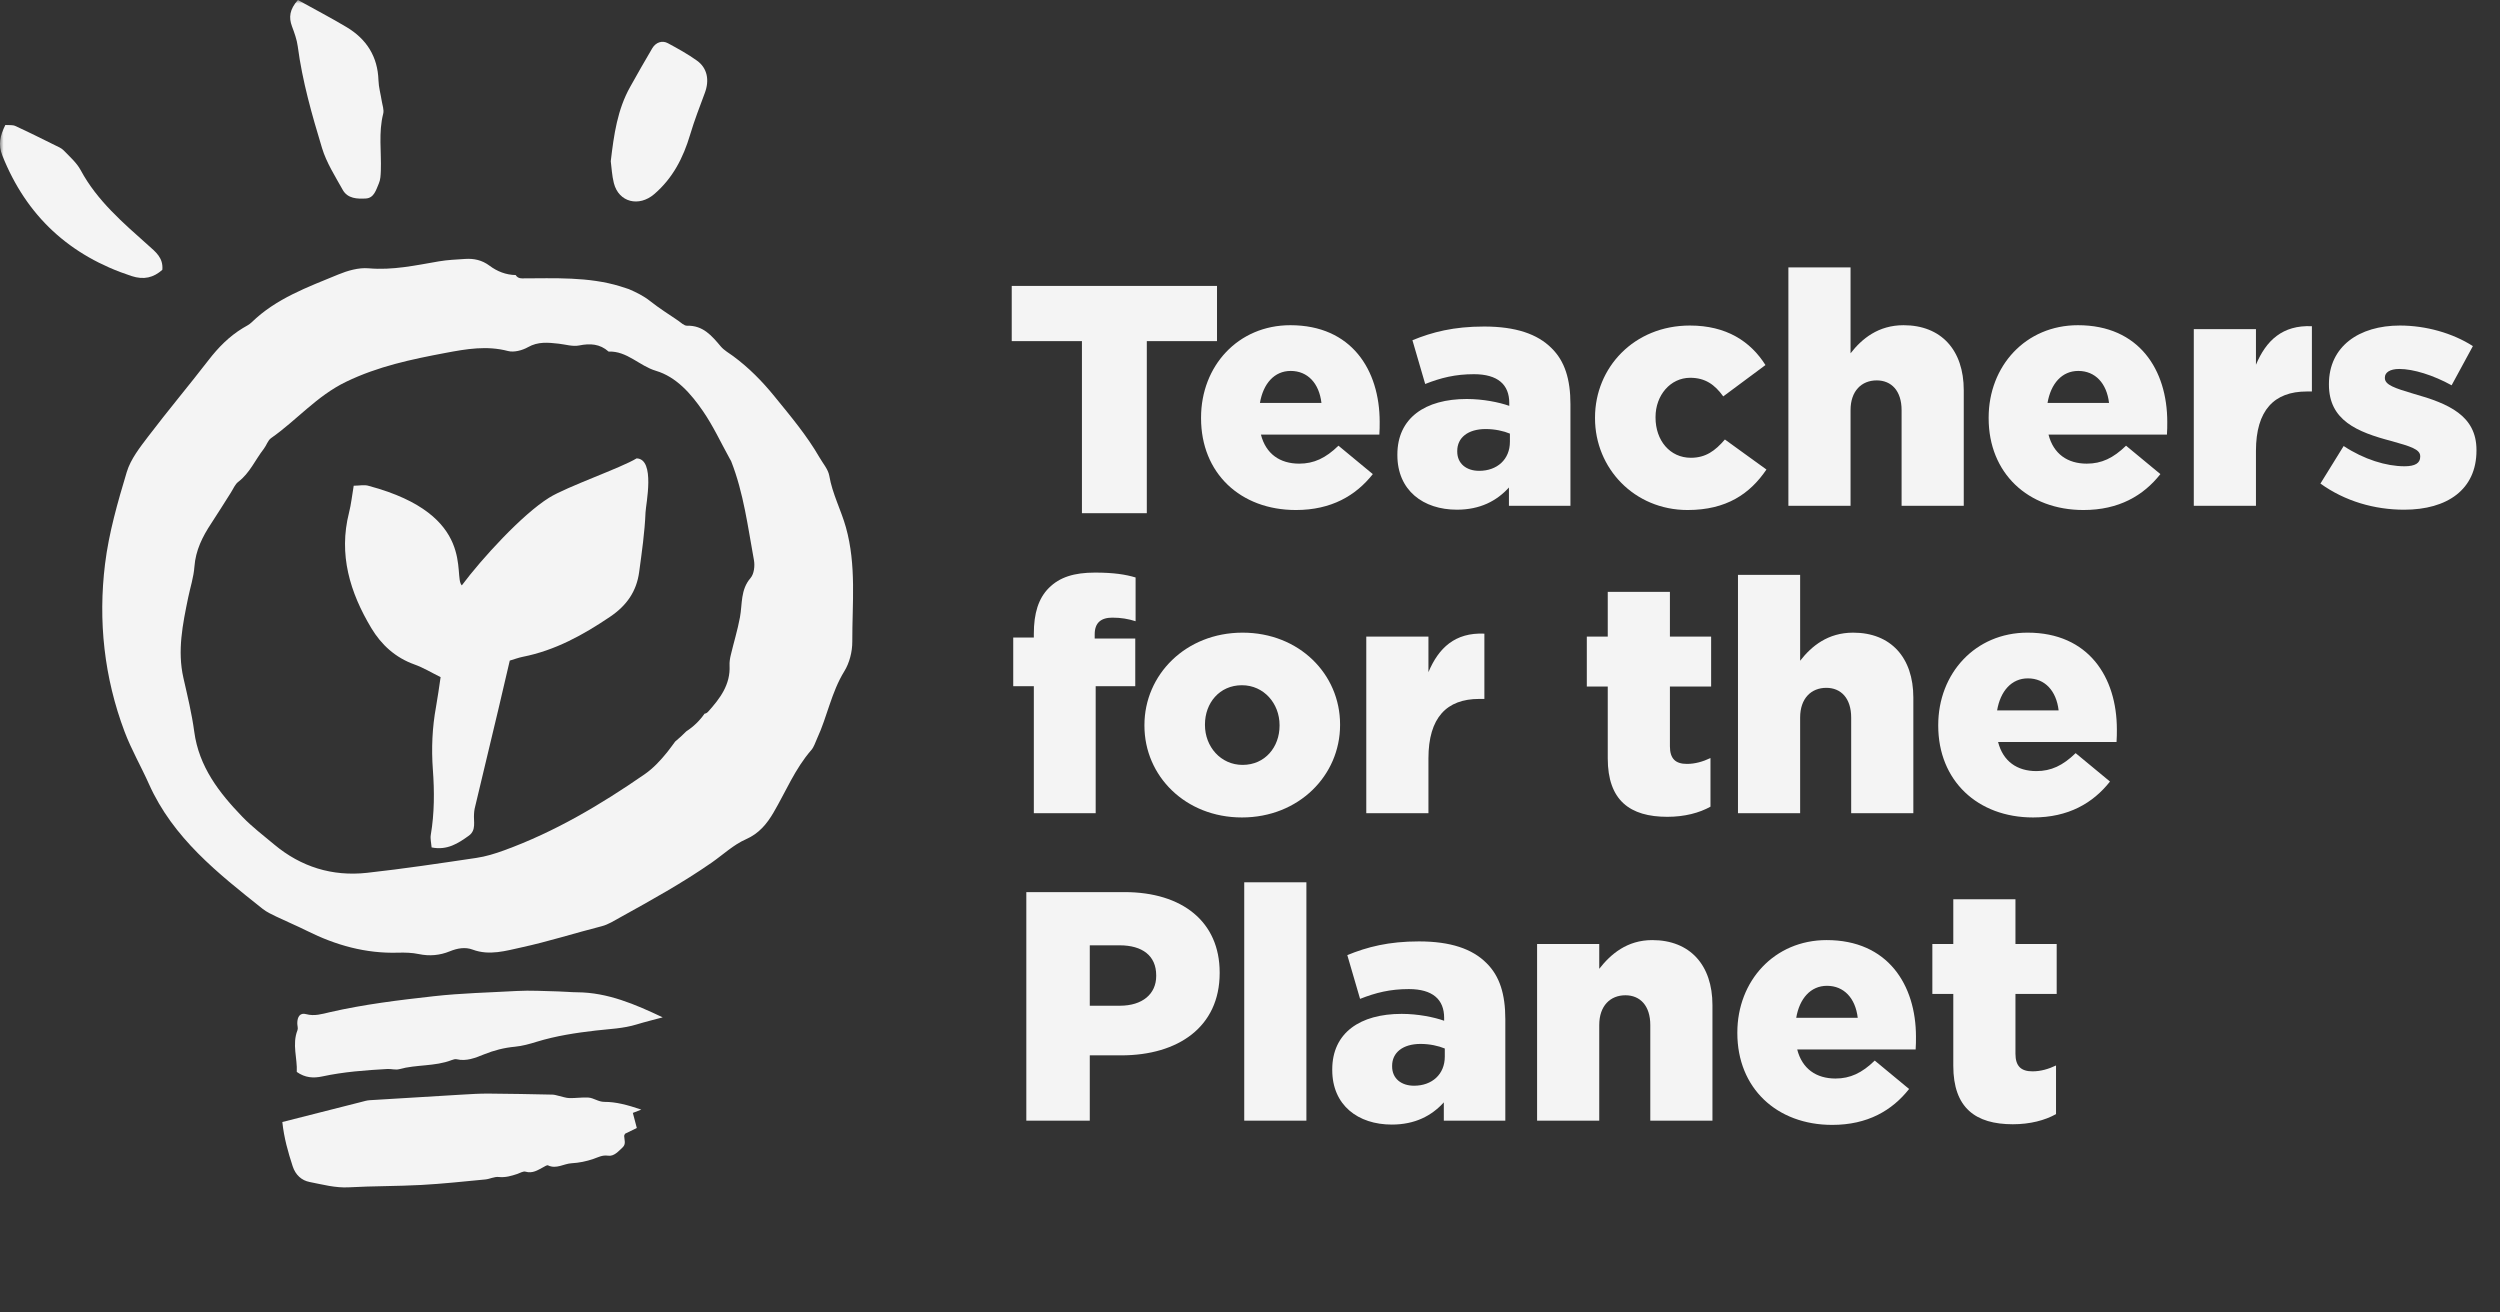
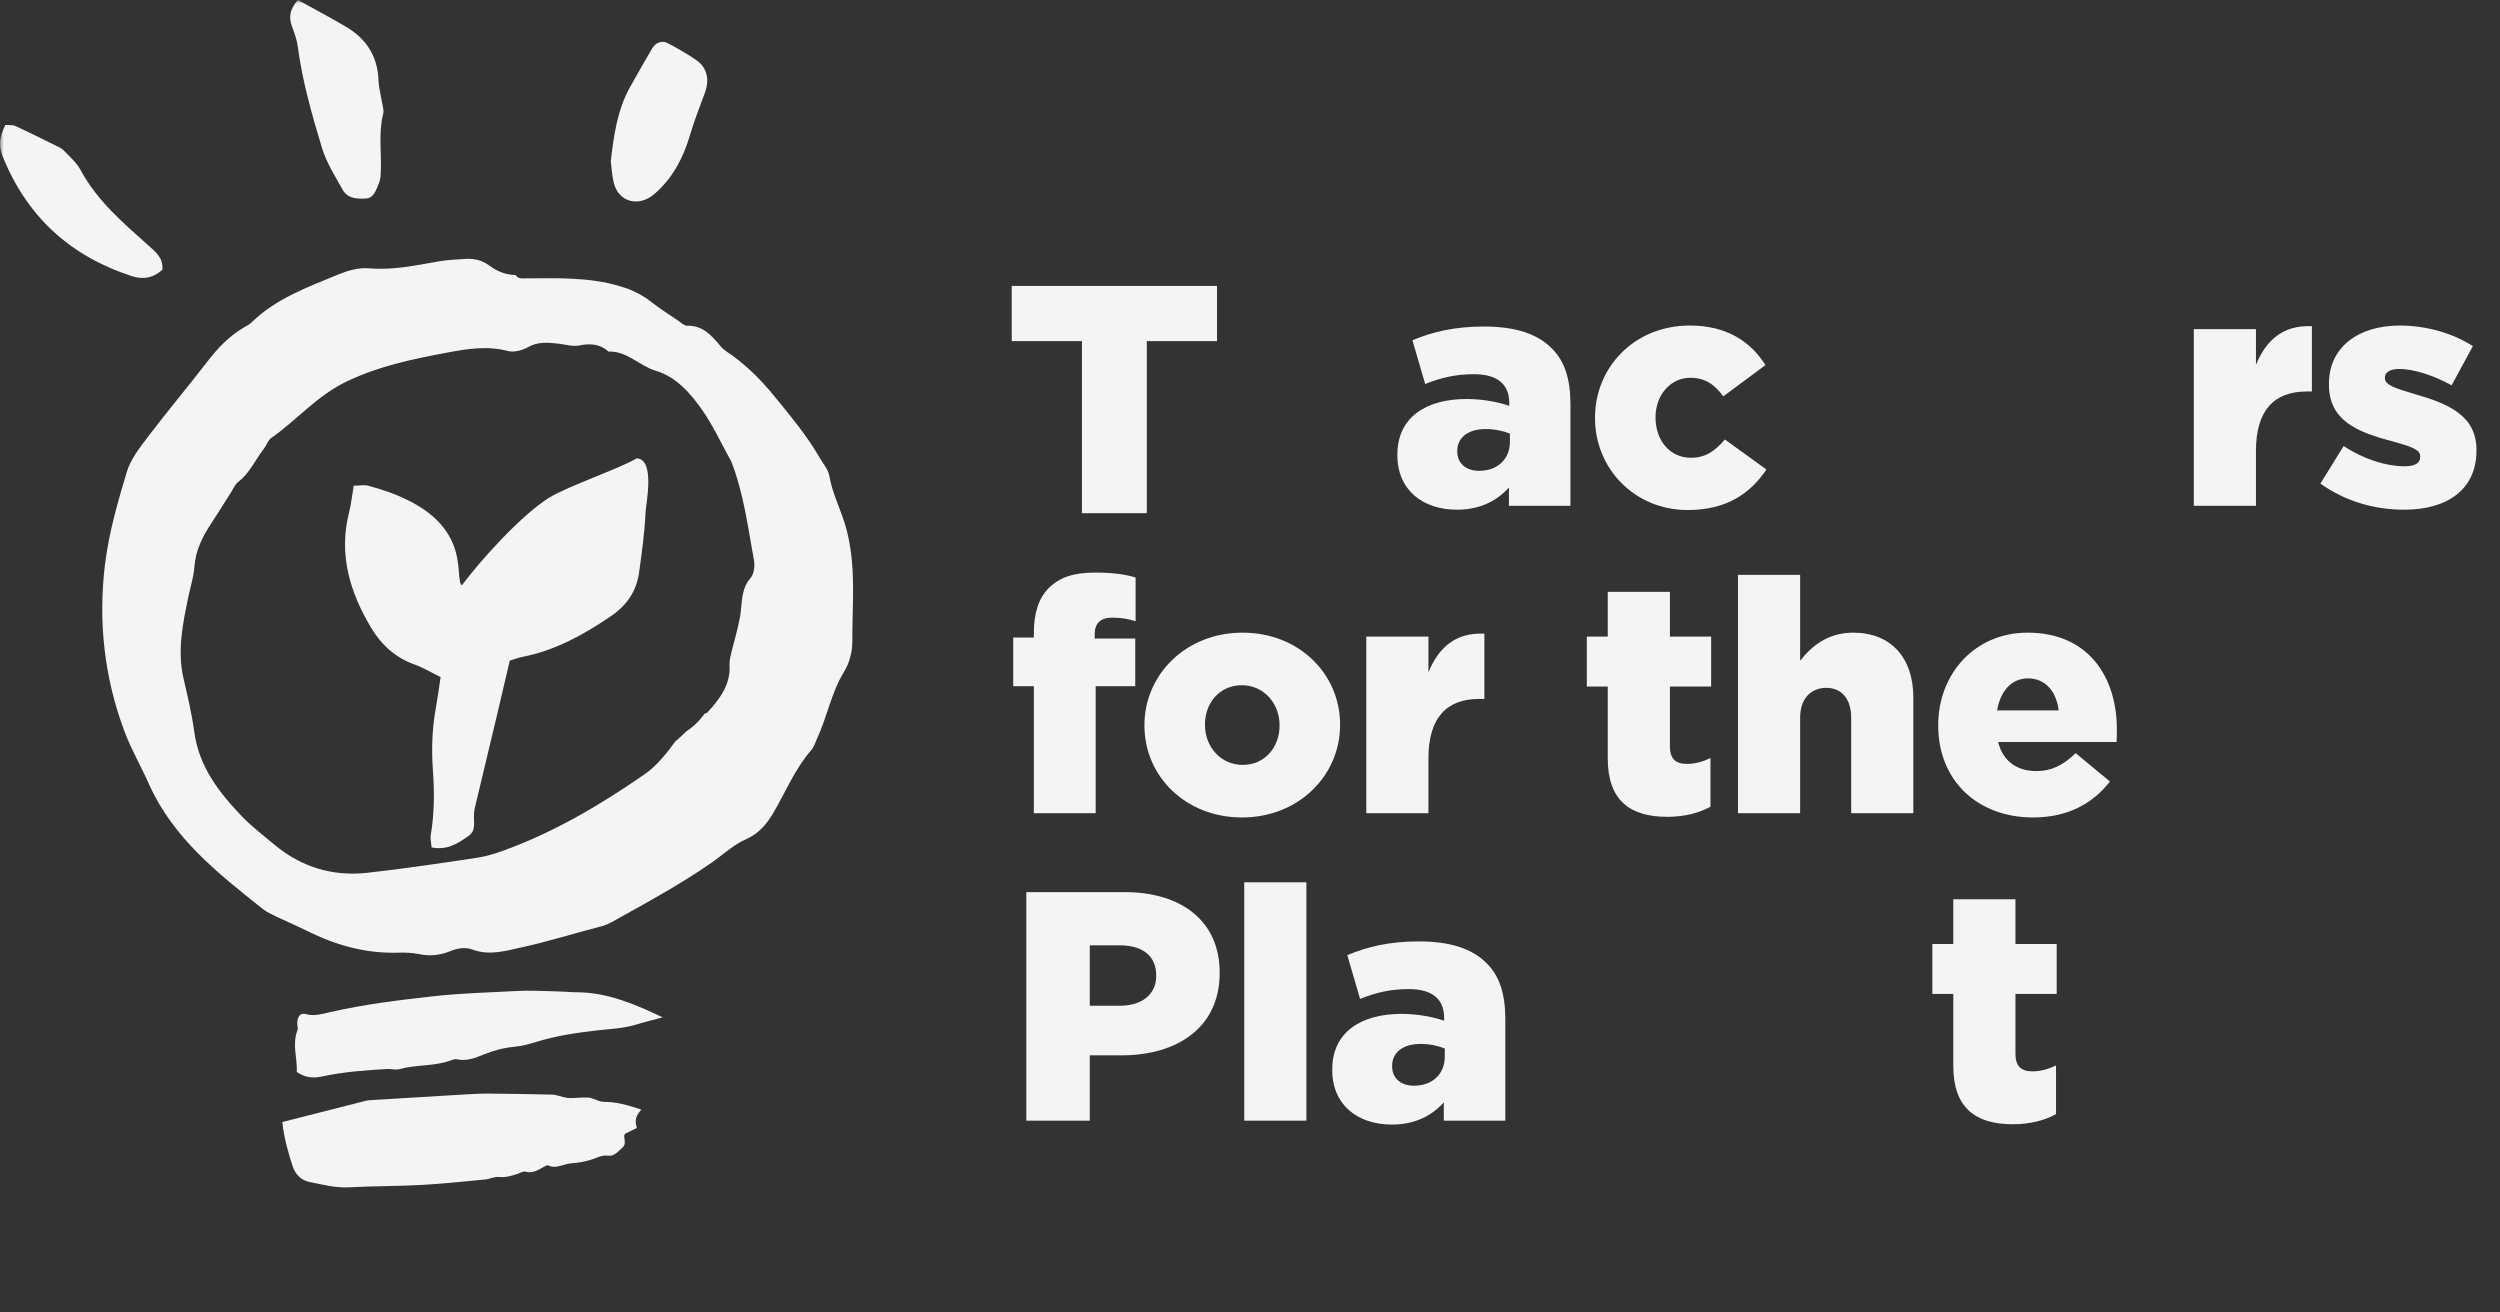
<svg xmlns="http://www.w3.org/2000/svg" xmlns:xlink="http://www.w3.org/1999/xlink" width="341px" height="179px" viewBox="0 0 341 179" version="1.1">
  <rect x="0" y="0" width="341" height="179" fill="#333333" stroke="none" />
  <title>Group 69</title>
  <defs>
    <polygon id="path-1" points="0 179 341 179 341 0 0 0" />
  </defs>
  <g id="Page-1" stroke="none" stroke-width="1" fill="none" fill-rule="evenodd">
    <g id="Group-69">
      <polygon id="Fill-1" fill="#F4F4F4" points="147.576 46.529 138 46.529 138 39 166 39 166 46.529 156.424 46.529 156.424 70 147.576 70" />
      <g id="Group-68">
-         <path d="M180.245,54.959 C179.933,52.287 178.371,50.595 176.05,50.595 C173.818,50.595 172.302,52.331 171.856,54.959 L180.245,54.959 Z M163.824,57.05 L163.824,56.963 C163.824,49.926 168.866,44.358 176.006,44.358 C184.35,44.358 188.188,50.459 188.188,57.542 C188.188,58.077 188.188,58.699 188.144,59.278 L171.99,59.278 C172.659,61.906 174.577,63.242 177.21,63.242 C179.219,63.242 180.825,62.486 182.566,60.793 L187.251,64.668 C184.931,67.607 181.584,69.566 176.763,69.566 C169.178,69.566 163.824,64.533 163.824,57.05 L163.824,57.05 Z" id="Fill-2" fill="#F4F4F4" />
        <path d="M205.952,60.259 L205.952,59.146 C205.105,58.79 203.899,58.521 202.651,58.521 C200.197,58.521 198.768,59.724 198.768,61.504 L198.768,61.595 C198.768,63.242 200.018,64.222 201.759,64.222 C204.211,64.222 205.952,62.663 205.952,60.259 M190.602,62.083 L190.602,61.996 C190.602,57.008 194.396,54.423 200.062,54.423 C202.293,54.423 204.481,54.869 205.864,55.359 L205.864,54.959 C205.864,52.464 204.302,51.04 201.045,51.04 C198.5,51.04 196.538,51.53 194.396,52.376 L192.655,46.407 C195.376,45.294 198.277,44.539 202.428,44.539 C206.756,44.539 209.701,45.561 211.621,47.476 C213.449,49.258 214.208,51.753 214.208,55.136 L214.208,68.987 L205.819,68.987 L205.819,66.493 C204.169,68.319 201.892,69.522 198.724,69.522 C194.126,69.522 190.602,66.894 190.602,62.083" id="Fill-4" fill="#F4F4F4" />
        <path d="M217.56,57.051 L217.56,56.962 C217.56,50.148 222.87,44.403 230.501,44.403 C235.455,44.403 238.756,46.54 240.809,49.793 L235.052,54.068 C233.893,52.464 232.598,51.53 230.545,51.53 C227.824,51.53 225.815,53.935 225.815,56.874 L225.815,56.962 C225.815,60.08 227.779,62.441 230.634,62.441 C232.643,62.441 233.937,61.505 235.276,59.946 L240.942,64.044 C238.712,67.34 235.499,69.566 230.189,69.566 C222.914,69.566 217.56,63.865 217.56,57.051" id="Fill-6" fill="#F4F4F4" />
-         <path d="M243.936,36.476 L252.415,36.476 L252.415,48.19 C253.977,46.185 256.209,44.359 259.643,44.359 C264.776,44.359 267.856,47.744 267.856,53.222 L267.856,68.988 L259.377,68.988 L259.377,55.94 C259.377,53.312 257.992,51.886 255.985,51.886 C253.932,51.886 252.415,53.312 252.415,55.94 L252.415,68.988 L243.936,68.988 L243.936,36.476 Z" id="Fill-8" fill="#F4F4F4" />
-         <path d="M287.672,54.959 C287.36,52.287 285.798,50.595 283.477,50.595 C281.245,50.595 279.729,52.331 279.283,54.959 L287.672,54.959 Z M271.251,57.05 L271.251,56.963 C271.251,49.926 276.293,44.358 283.433,44.358 C291.777,44.358 295.615,50.459 295.615,57.542 C295.615,58.077 295.615,58.699 295.571,59.278 L279.417,59.278 C280.086,61.906 282.004,63.242 284.637,63.242 C286.646,63.242 288.252,62.486 289.993,60.793 L294.678,64.668 C292.358,67.607 289.011,69.566 284.19,69.566 C276.605,69.566 271.251,64.533 271.251,57.05 L271.251,57.05 Z" id="Fill-10" fill="#F4F4F4" />
        <path d="M299.234,44.894 L307.712,44.894 L307.712,49.749 C309.095,46.453 311.327,44.315 315.343,44.494 L315.343,53.4 L314.629,53.4 C310.21,53.4 307.712,55.939 307.712,61.506 L307.712,68.987 L299.234,68.987 L299.234,44.894 Z" id="Fill-12" fill="#F4F4F4" />
        <path d="M316.506,65.959 L319.674,60.837 C322.44,62.663 325.476,63.599 327.976,63.599 C329.447,63.599 330.116,63.155 330.116,62.307 L330.116,62.218 C330.116,61.282 328.777,60.883 326.235,60.169 C321.46,58.922 317.666,57.319 317.666,52.463 L317.666,52.377 C317.666,47.254 321.772,44.403 327.35,44.403 C330.875,44.403 334.534,45.428 337.302,47.208 L334.401,52.554 C331.901,51.173 329.18,50.326 327.261,50.326 C325.967,50.326 325.297,50.818 325.297,51.485 L325.297,51.573 C325.297,52.509 326.68,52.954 329.224,53.713 C333.999,55.049 337.791,56.696 337.791,61.373 L337.791,61.459 C337.791,66.761 333.82,69.523 327.93,69.523 C323.869,69.523 319.852,68.364 316.506,65.959" id="Fill-14" fill="#F4F4F4" />
        <path d="M141.015,93.598 L138.205,93.598 L138.205,86.962 L141.015,86.962 L141.015,86.428 C141.015,83.666 141.641,81.619 143.069,80.192 C144.54,78.724 146.505,78.101 149.361,78.101 C151.95,78.101 153.556,78.366 154.895,78.768 L154.895,84.735 C153.912,84.423 152.93,84.246 151.726,84.246 C150.164,84.246 149.317,84.958 149.317,86.516 L149.317,87.097 L154.85,87.097 L154.85,93.598 L149.45,93.598 L149.45,110.923 L141.015,110.923 L141.015,93.598 Z" id="Fill-16" fill="#F4F4F4" />
        <path d="M174.531,98.986 L174.531,98.898 C174.531,95.958 172.389,93.465 169.4,93.465 C166.32,93.465 164.357,95.912 164.357,98.809 L164.357,98.898 C164.357,101.837 166.499,104.332 169.489,104.332 C172.568,104.332 174.531,101.881 174.531,98.986 M156.101,98.986 L156.101,98.898 C156.101,92.039 161.725,86.294 169.489,86.294 C177.208,86.294 182.786,91.951 182.786,98.809 L182.786,98.898 C182.786,105.758 177.164,111.501 169.4,111.501 C161.679,111.501 156.101,105.844 156.101,98.986" id="Fill-18" fill="#F4F4F4" />
        <path d="M186.36,86.829 L194.839,86.829 L194.839,91.684 C196.222,88.387 198.454,86.25 202.47,86.429 L202.47,95.334 L201.755,95.334 C197.337,95.334 194.839,97.874 194.839,103.44 L194.839,110.922 L186.36,110.922 L186.36,86.829 Z" id="Fill-20" fill="#F4F4F4" />
        <path d="M219.297,103.44 L219.297,93.642 L216.441,93.642 L216.441,86.828 L219.297,86.828 L219.297,80.727 L227.776,80.727 L227.776,86.828 L233.398,86.828 L233.398,93.642 L227.776,93.642 L227.776,101.793 C227.776,103.484 228.535,104.197 230.097,104.197 C231.212,104.197 232.283,103.886 233.309,103.396 L233.309,110.031 C231.792,110.877 229.783,111.413 227.419,111.413 C222.331,111.413 219.297,109.186 219.297,103.44" id="Fill-22" fill="#F4F4F4" />
        <path d="M237.06,78.411 L245.539,78.411 L245.539,90.125 C247.101,88.12 249.333,86.294 252.767,86.294 C257.9,86.294 260.98,89.679 260.98,95.157 L260.98,110.923 L252.501,110.923 L252.501,97.875 C252.501,95.247 251.116,93.821 249.109,93.821 C247.056,93.821 245.539,95.247 245.539,97.875 L245.539,110.923 L237.06,110.923 L237.06,78.411 Z" id="Fill-24" fill="#F4F4F4" />
        <path d="M280.796,96.894 C280.484,94.222 278.922,92.53 276.602,92.53 C274.369,92.53 272.853,94.266 272.407,96.894 L280.796,96.894 Z M264.375,98.985 L264.375,98.898 C264.375,91.861 269.417,86.293 276.557,86.293 C284.901,86.293 288.74,92.394 288.74,99.477 C288.74,100.011 288.74,100.634 288.695,101.213 L272.541,101.213 C273.21,103.841 275.128,105.177 277.761,105.177 C279.77,105.177 281.376,104.421 283.117,102.728 L287.802,106.603 C285.482,109.542 282.135,111.501 277.314,111.501 C269.729,111.501 264.375,106.468 264.375,98.985 L264.375,98.985 Z" id="Fill-26" fill="#F4F4F4" />
        <path d="M152.752,137.181 C155.832,137.181 157.706,135.578 157.706,133.128 L157.706,133.037 C157.706,130.367 155.832,128.941 152.708,128.941 L148.646,128.941 L148.646,137.181 L152.752,137.181 Z M139.99,121.683 L153.377,121.683 C161.275,121.683 166.362,125.735 166.362,132.637 L166.362,132.728 C166.362,140.075 160.695,143.951 152.93,143.951 L148.646,143.951 L148.646,152.857 L139.99,152.857 L139.99,121.683 Z" id="Fill-28" fill="#F4F4F4" />
        <mask id="mask-2" fill="white">
          <use xlink:href="#path-1" />
        </mask>
        <g id="Clip-31" />
        <polygon id="Fill-30" fill="#F4F4F4" mask="url(#mask-2)" points="169.714 152.858 178.192 152.858 178.192 120.345 169.714 120.345" />
        <path d="M197.07,144.129 L197.07,143.016 C196.222,142.66 195.017,142.391 193.768,142.391 C191.315,142.391 189.886,143.594 189.886,145.374 L189.886,145.464 C189.886,147.112 191.135,148.092 192.877,148.092 C195.329,148.092 197.07,146.533 197.07,144.129 M181.719,145.953 L181.719,145.866 C181.719,140.878 185.513,138.293 191.18,138.293 C193.41,138.293 195.598,138.739 196.981,139.229 L196.981,138.829 C196.981,136.334 195.419,134.91 192.162,134.91 C189.618,134.91 187.655,135.4 185.513,136.246 L183.772,130.277 C186.494,129.164 189.394,128.408 193.545,128.408 C197.873,128.408 200.818,129.431 202.738,131.346 C204.566,133.128 205.325,135.623 205.325,139.006 L205.325,152.857 L196.937,152.857 L196.937,150.362 C195.286,152.189 193.01,153.392 189.841,153.392 C185.244,153.392 181.719,150.764 181.719,145.953" id="Fill-32" fill="#F4F4F4" mask="url(#mask-2)" />
-         <path d="M209.659,128.763 L218.137,128.763 L218.137,132.147 C219.699,130.145 221.931,128.229 225.366,128.229 C230.499,128.229 233.578,131.614 233.578,137.092 L233.578,152.857 L225.1,152.857 L225.1,139.809 C225.1,137.181 223.715,135.755 221.708,135.755 C219.655,135.755 218.137,137.181 218.137,139.809 L218.137,152.857 L209.659,152.857 L209.659,128.763 Z" id="Fill-33" fill="#F4F4F4" mask="url(#mask-2)" />
-         <path d="M253.395,138.828 C253.083,136.157 251.521,134.465 249.2,134.465 C246.968,134.465 245.452,136.201 245.005,138.828 L253.395,138.828 Z M236.973,140.92 L236.973,140.833 C236.973,133.796 242.016,128.228 249.156,128.228 C257.499,128.228 261.338,134.329 261.338,141.412 C261.338,141.946 261.338,142.569 261.294,143.148 L245.14,143.148 C245.808,145.775 247.727,147.111 250.36,147.111 C252.368,147.111 253.975,146.356 255.716,144.662 L260.4,148.538 C258.081,151.477 254.733,153.435 249.913,153.435 C242.328,153.435 236.973,148.403 236.973,140.92 L236.973,140.92 Z" id="Fill-34" fill="#F4F4F4" mask="url(#mask-2)" />
        <path d="M266.429,145.375 L266.429,135.577 L263.573,135.577 L263.573,128.763 L266.429,128.763 L266.429,122.662 L274.908,122.662 L274.908,128.763 L280.532,128.763 L280.532,135.577 L274.908,135.577 L274.908,143.728 C274.908,145.419 275.667,146.132 277.229,146.132 C278.344,146.132 279.415,145.821 280.441,145.331 L280.441,151.966 C278.924,152.812 276.915,153.348 274.551,153.348 C269.463,153.348 266.429,151.12 266.429,145.375" id="Fill-35" fill="#F4F4F4" mask="url(#mask-2)" />
        <path d="M102.379,78.835 C100.987,80.443 101.267,82.368 100.931,84.194 C100.61,85.936 100.082,87.642 99.672,89.371 C99.565,89.825 99.488,90.307 99.512,90.77 C99.643,93.394 98.209,95.275 96.584,97.08 C96.422,97.257 96.262,97.322 96.1,97.347 C95.442,98.297 94.591,99.121 93.608,99.756 C93.129,100.247 92.621,100.705 92.096,101.144 C91.729,101.634 91.375,102.136 90.993,102.613 C90.102,103.716 89.096,104.8 87.939,105.601 C81.931,109.759 75.664,113.474 68.761,115.988 C67.535,116.436 66.261,116.829 64.974,117.019 C60.012,117.756 55.046,118.505 50.06,119.053 C45.329,119.572 41.061,118.253 37.388,115.18 C35.921,113.951 34.385,112.785 33.062,111.415 C29.886,108.125 27.138,104.584 26.496,99.81 C26.166,97.339 25.57,94.898 25.016,92.461 C24.172,88.741 24.924,85.131 25.666,81.513 C25.954,80.113 26.415,78.726 26.517,77.311 C26.681,75.067 27.618,73.193 28.821,71.38 C29.74,69.995 30.606,68.574 31.503,67.172 C31.822,66.675 32.059,66.057 32.504,65.72 C34.078,64.522 34.816,62.711 35.984,61.22 C36.348,60.756 36.527,60.072 36.979,59.757 C40.466,57.321 43.199,54.013 47.198,52.08 C51.579,49.961 56.122,49.013 60.787,48.133 C63.633,47.595 66.396,47.119 69.29,47.879 C70.108,48.094 71.241,47.791 72.018,47.352 C73.396,46.572 74.765,46.72 76.191,46.877 C77.127,46.979 78.109,47.299 78.991,47.122 C80.51,46.816 81.83,46.903 83.012,47.954 C85.539,47.856 87.195,49.901 89.465,50.577 C92.258,51.409 94.251,53.703 95.878,56.067 C97.292,58.12 98.346,60.417 99.56,62.607 C99.618,62.711 99.691,62.81 99.734,62.921 C101.439,67.265 102.007,71.876 102.841,76.42 C102.981,77.189 102.851,78.29 102.379,78.835 M115.381,71.923 C114.716,69.546 113.533,67.357 113.115,64.9 C112.963,64.013 112.252,63.218 111.778,62.393 C110.045,59.381 107.813,56.741 105.631,54.056 C103.959,52 102.128,50.14 99.996,48.57 C99.42,48.145 98.758,47.782 98.308,47.246 C97.079,45.786 95.894,44.369 93.711,44.428 C93.31,44.44 92.884,43.999 92.493,43.732 C91.216,42.861 89.9,42.037 88.691,41.077 C87.797,40.367 86.794,39.874 85.769,39.433 C85.379,39.304 84.987,39.173 84.593,39.052 C80.275,37.73 75.652,37.964 71.193,37.971 C70.758,37.971 70.494,37.784 70.339,37.517 C69.014,37.496 67.811,37.018 66.783,36.249 C65.738,35.469 64.645,35.238 63.425,35.32 C62.239,35.4 61.042,35.447 59.873,35.648 C56.697,36.194 53.564,36.887 50.273,36.596 C48.917,36.477 47.408,36.918 46.114,37.452 C41.948,39.174 37.657,40.715 34.324,43.965 C33.989,44.292 33.536,44.503 33.128,44.75 C31.261,45.881 29.777,47.394 28.446,49.117 C25.746,52.614 22.903,56.001 20.23,59.515 C19.084,61.023 17.82,62.623 17.29,64.386 C16.057,68.492 14.85,72.676 14.329,76.915 C13.371,84.703 14.207,92.412 16.995,99.807 C17.917,102.252 19.246,104.541 20.313,106.936 C23.608,114.315 29.726,119.124 35.814,123.959 C36.366,124.4 37.037,124.71 37.68,125.02 C39.076,125.692 40.51,126.288 41.895,126.98 C45.795,128.927 49.874,130.074 54.275,129.945 C55.227,129.918 56.207,129.94 57.131,130.137 C58.594,130.447 60.01,130.306 61.338,129.764 C62.399,129.332 63.456,129.147 64.472,129.528 C66.749,130.384 69.032,129.679 71.12,129.227 C74.793,128.429 78.408,127.271 82.067,126.339 C82.973,126.109 83.807,125.564 84.641,125.105 C88.876,122.76 93.114,120.416 97.094,117.646 C98.636,116.57 100.053,115.22 101.741,114.478 C103.54,113.689 104.616,112.358 105.504,110.84 C107.182,107.974 108.439,104.863 110.656,102.313 C111.031,101.883 111.203,101.27 111.452,100.732 C112.84,97.741 113.395,94.429 115.166,91.559 C115.872,90.417 116.258,88.886 116.253,87.533 C116.236,82.325 116.832,77.112 115.381,71.923" id="Fill-36" fill="#F4F4F4" mask="url(#mask-2)" />
        <path d="M40.634,-0 C42.917,1.266 45.127,2.42 47.264,3.694 C49.992,5.323 51.522,7.707 51.623,10.958 C51.652,11.896 51.921,12.823 52.066,13.758 C52.158,14.343 52.404,14.976 52.269,15.509 C51.609,18.094 52.039,20.704 51.945,23.3 C51.923,23.884 51.901,24.515 51.67,25.034 C51.299,25.873 51.036,27.008 49.909,27.075 C48.748,27.143 47.421,27.103 46.752,25.904 C45.716,24.045 44.531,22.195 43.922,20.187 C42.547,15.647 41.238,11.07 40.615,6.337 C40.492,5.405 40.16,4.487 39.827,3.599 C39.367,2.369 39.5,1.281 40.634,-0" id="Fill-37" fill="#F4F4F4" mask="url(#mask-2)" />
        <path d="M83.308,21.989 C83.737,18.347 84.222,14.938 85.954,11.853 C86.945,10.09 87.936,8.323 88.969,6.584 C89.45,5.774 90.318,5.471 91.099,5.893 C92.456,6.625 93.819,7.375 95.067,8.272 C96.488,9.29 96.786,10.941 96.141,12.67 C95.437,14.557 94.709,16.443 94.134,18.371 C93.198,21.507 91.788,24.285 89.24,26.477 C87.167,28.262 84.399,27.614 83.729,24.972 C83.468,23.944 83.425,22.862 83.308,21.989" id="Fill-38" fill="#F4F4F4" mask="url(#mask-2)" />
        <path d="M22.144,36.8 C20.94,37.876 19.619,38.201 17.949,37.655 C9.51,34.896 3.61,29.486 0.32,21.216 C-0.271,19.727 0.01,18.482 0.73,17.049 C1.204,17.089 1.708,17.009 2.094,17.186 C3.915,18.02 5.706,18.917 7.5,19.806 C7.914,20.01 8.378,20.195 8.686,20.515 C9.51,21.37 10.455,22.19 11.004,23.209 C13.253,27.396 16.79,30.393 20.24,33.478 C21.218,34.355 22.288,35.156 22.144,36.8" id="Fill-39" fill="#F4F4F4" mask="url(#mask-2)" />
        <path d="M69.532,90.106 C69.012,92.333 68.506,94.531 67.984,96.724 C66.908,101.244 65.823,105.763 64.747,110.283 C64.693,110.513 64.679,110.754 64.659,110.993 C64.572,112.031 64.998,113.236 63.949,113.988 C62.503,115.026 61.002,116.018 58.873,115.589 C58.827,114.99 58.67,114.41 58.76,113.872 C59.261,110.906 59.261,107.939 59.041,104.948 C58.833,102.085 58.956,99.223 59.478,96.386 C59.713,95.107 59.877,93.816 60.099,92.361 C58.873,91.756 57.752,91.069 56.542,90.638 C53.927,89.707 52.006,87.941 50.64,85.659 C47.736,80.805 46.155,75.647 47.608,69.92 C47.898,68.78 48.017,67.595 48.245,66.254 C49.003,66.254 49.734,66.075 50.329,66.283 C65.155,70.253 61.754,78.628 62.991,79.845 C65.695,76.229 71.198,70.189 74.905,67.883 C77.334,66.373 84.719,63.819 86.834,62.522 C89.421,62.609 88.094,68.781 88.05,69.882 C87.942,72.607 87.546,75.325 87.18,78.034 C86.827,80.654 85.49,82.587 83.239,84.11 C79.547,86.607 75.729,88.714 71.311,89.588 C70.734,89.702 70.178,89.915 69.532,90.106" id="Fill-40" fill="#F4F4F4" mask="url(#mask-2)" />
-         <path d="M87.473,151.349 C86.786,151.618 86.572,151.701 86.32,151.8 C86.491,152.452 86.665,153.109 86.862,153.858 C86.294,154.135 85.817,154.368 85.27,154.635 C85.249,154.68 85.135,154.819 85.138,154.955 C85.154,155.486 85.421,156.045 84.923,156.508 C84.345,157.042 83.759,157.753 82.944,157.636 C82.156,157.522 81.614,157.845 80.952,158.073 C80,158.402 78.976,158.614 77.971,158.667 C76.897,158.725 75.889,159.501 74.752,158.957 C74.608,158.888 74.315,159.093 74.107,159.203 C73.348,159.607 72.644,160.097 71.674,159.814 C71.36,159.722 70.932,160.003 70.56,160.126 C69.736,160.4 68.935,160.638 68.021,160.541 C67.429,160.478 66.807,160.818 66.19,160.878 C63.294,161.154 60.398,161.468 57.496,161.627 C54.196,161.805 50.885,161.768 47.585,161.95 C45.733,162.052 43.99,161.565 42.229,161.223 C41.141,161.012 40.307,160.267 39.92,159.077 C39.293,157.151 38.738,155.218 38.51,153.043 C42.132,152.122 45.696,151.215 49.261,150.313 C49.643,150.216 50.027,150.093 50.416,150.068 C54.57,149.806 58.724,149.555 62.88,149.314 C64.136,149.241 65.398,149.157 66.657,149.166 C69.562,149.183 72.467,149.246 75.371,149.307 C75.676,149.314 75.978,149.429 76.281,149.494 C76.743,149.595 77.204,149.768 77.668,149.78 C78.524,149.799 79.385,149.658 80.236,149.707 C80.993,149.749 81.59,150.299 82.459,150.297 C84.006,150.292 85.542,150.696 87.473,151.349" id="Fill-41" fill="#F4F4F4" mask="url(#mask-2)" />
+         <path d="M87.473,151.349 C86.491,152.452 86.665,153.109 86.862,153.858 C86.294,154.135 85.817,154.368 85.27,154.635 C85.249,154.68 85.135,154.819 85.138,154.955 C85.154,155.486 85.421,156.045 84.923,156.508 C84.345,157.042 83.759,157.753 82.944,157.636 C82.156,157.522 81.614,157.845 80.952,158.073 C80,158.402 78.976,158.614 77.971,158.667 C76.897,158.725 75.889,159.501 74.752,158.957 C74.608,158.888 74.315,159.093 74.107,159.203 C73.348,159.607 72.644,160.097 71.674,159.814 C71.36,159.722 70.932,160.003 70.56,160.126 C69.736,160.4 68.935,160.638 68.021,160.541 C67.429,160.478 66.807,160.818 66.19,160.878 C63.294,161.154 60.398,161.468 57.496,161.627 C54.196,161.805 50.885,161.768 47.585,161.95 C45.733,162.052 43.99,161.565 42.229,161.223 C41.141,161.012 40.307,160.267 39.92,159.077 C39.293,157.151 38.738,155.218 38.51,153.043 C42.132,152.122 45.696,151.215 49.261,150.313 C49.643,150.216 50.027,150.093 50.416,150.068 C54.57,149.806 58.724,149.555 62.88,149.314 C64.136,149.241 65.398,149.157 66.657,149.166 C69.562,149.183 72.467,149.246 75.371,149.307 C75.676,149.314 75.978,149.429 76.281,149.494 C76.743,149.595 77.204,149.768 77.668,149.78 C78.524,149.799 79.385,149.658 80.236,149.707 C80.993,149.749 81.59,150.299 82.459,150.297 C84.006,150.292 85.542,150.696 87.473,151.349" id="Fill-41" fill="#F4F4F4" mask="url(#mask-2)" />
        <path d="M90.392,138.766 C89.205,139.088 88.006,139.376 86.831,139.736 C85.015,140.296 83.134,140.349 81.27,140.565 C78.549,140.878 75.841,141.29 73.206,142.097 C72.239,142.395 71.243,142.679 70.242,142.772 C68.75,142.91 67.367,143.269 65.967,143.836 C64.845,144.289 63.617,144.796 62.298,144.483 C62.086,144.434 61.82,144.513 61.605,144.597 C59.307,145.484 56.802,145.182 54.457,145.834 C53.959,145.972 53.379,145.78 52.842,145.81 C49.859,145.977 46.884,146.197 43.954,146.826 C42.766,147.082 41.62,147.022 40.481,146.212 C40.578,144.365 39.814,142.447 40.578,140.514 C40.682,140.25 40.549,139.898 40.549,139.587 C40.547,138.651 40.955,138.109 41.744,138.327 C42.897,138.644 43.935,138.305 44.988,138.063 C49.668,136.988 54.414,136.414 59.186,135.882 C62.952,135.461 66.721,135.383 70.488,135.17 C72.362,135.066 74.251,135.191 76.132,135.23 C76.999,135.249 77.865,135.342 78.729,135.347 C82.906,135.373 86.65,136.993 90.392,138.766" id="Fill-42" fill="#F4F4F4" mask="url(#mask-2)" />
      </g>
    </g>
  </g>
</svg>